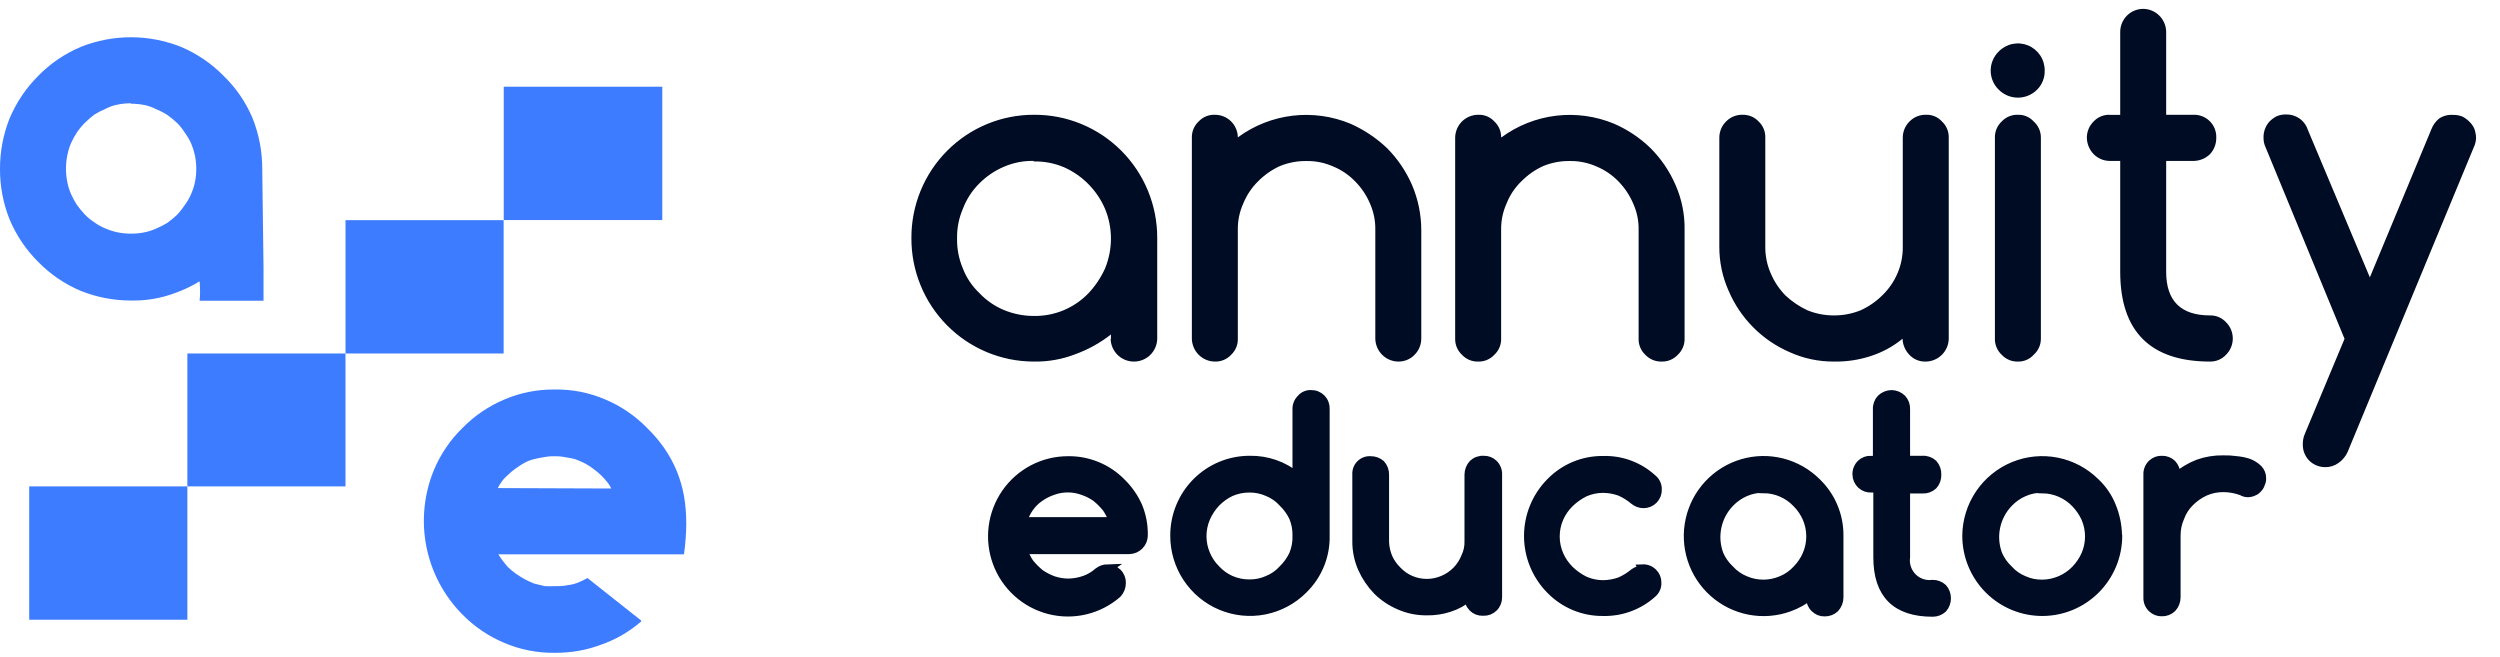
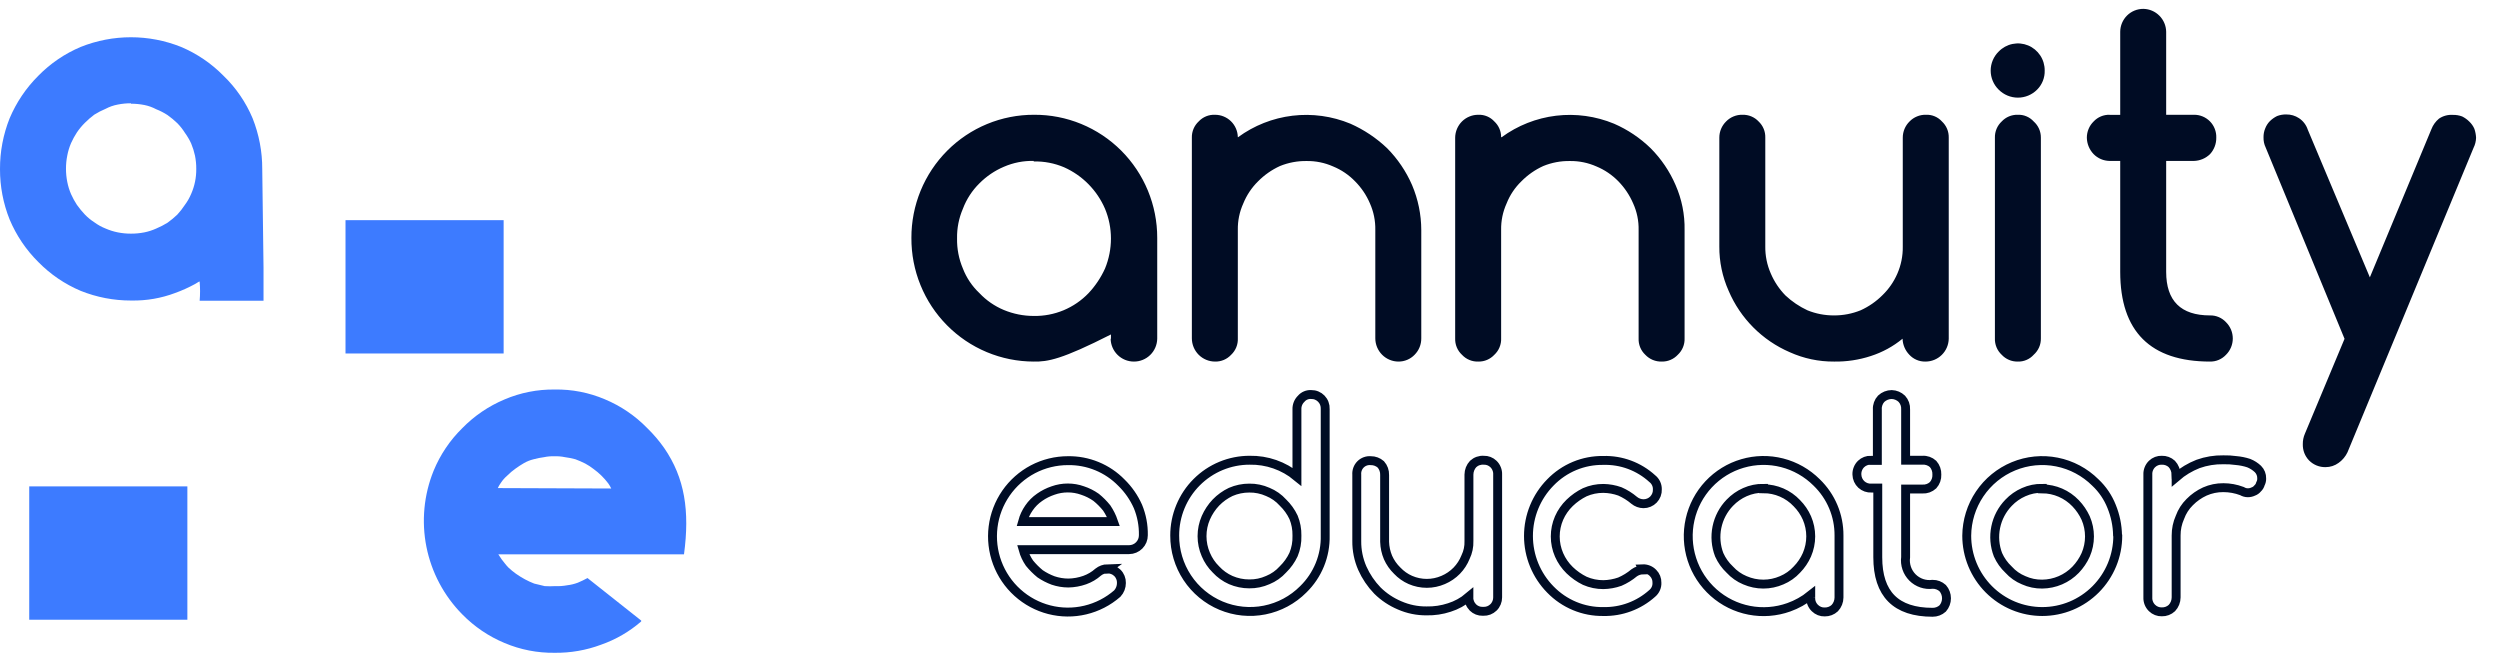
<svg xmlns="http://www.w3.org/2000/svg" width="137" height="36" viewBox="0 0 137 36" fill="none">
-   <path d="M56.648 8.819C56.086 8.805 55.528 8.915 55.012 9.139C54.51 9.352 54.055 9.661 53.671 10.048C53.273 10.441 52.964 10.916 52.766 11.441C52.545 11.954 52.437 12.508 52.447 13.066C52.436 13.632 52.545 14.194 52.766 14.715C52.964 15.226 53.273 15.686 53.671 16.061C54.048 16.461 54.505 16.777 55.012 16.988C55.531 17.203 56.087 17.314 56.648 17.314C57.209 17.324 57.765 17.218 58.283 17.003C58.8 16.787 59.267 16.467 59.656 16.061C60.027 15.665 60.331 15.21 60.555 14.715C60.77 14.192 60.88 13.632 60.88 13.066C60.879 12.508 60.769 11.956 60.555 11.441C60.118 10.428 59.319 9.617 58.315 9.168C57.788 8.944 57.22 8.834 56.648 8.848V8.819ZM60.88 18.561V18.328C60.286 18.794 59.621 19.161 58.912 19.417C58.19 19.694 57.421 19.829 56.648 19.814C55.765 19.813 54.889 19.637 54.073 19.295C53.257 18.954 52.517 18.454 51.894 17.824C51.271 17.195 50.778 16.447 50.444 15.626C50.109 14.804 49.94 13.925 49.945 13.037C49.942 12.15 50.114 11.271 50.45 10.451C50.787 9.631 51.282 8.886 51.907 8.259C52.531 7.632 53.274 7.135 54.09 6.797C54.907 6.459 55.782 6.287 56.666 6.29C57.552 6.284 58.429 6.455 59.249 6.792C60.068 7.129 60.813 7.625 61.441 8.252C62.068 8.879 62.566 9.625 62.905 10.446C63.244 11.268 63.418 12.148 63.416 13.037V18.561C63.41 18.897 63.272 19.218 63.032 19.452C62.791 19.687 62.469 19.817 62.134 19.814C61.8 19.814 61.48 19.682 61.243 19.448C61.005 19.214 60.868 18.895 60.863 18.561H60.88ZM67.845 7.519C68.722 6.877 69.749 6.471 70.828 6.341C71.906 6.212 72.999 6.363 74.003 6.779C74.746 7.108 75.428 7.563 76.017 8.125C76.592 8.706 77.055 9.39 77.381 10.141C77.712 10.92 77.884 11.759 77.886 12.606V18.538C77.888 18.705 77.857 18.871 77.794 19.026C77.732 19.181 77.638 19.322 77.52 19.441C77.406 19.56 77.269 19.654 77.117 19.718C76.966 19.782 76.803 19.815 76.638 19.814C76.301 19.814 75.978 19.679 75.74 19.44C75.501 19.2 75.367 18.876 75.367 18.538V12.606C75.377 12.102 75.276 11.603 75.071 11.143C74.879 10.693 74.603 10.284 74.258 9.937C73.918 9.585 73.509 9.308 73.057 9.122C72.598 8.918 72.102 8.817 71.6 8.824C71.101 8.817 70.606 8.91 70.143 9.098C69.695 9.303 69.288 9.587 68.942 9.937C68.594 10.28 68.319 10.69 68.135 11.143C67.926 11.602 67.823 12.102 67.833 12.606V18.538C67.841 18.706 67.812 18.873 67.749 19.029C67.686 19.185 67.59 19.326 67.468 19.441C67.355 19.562 67.219 19.658 67.067 19.723C66.914 19.787 66.751 19.818 66.585 19.814C66.248 19.814 65.925 19.679 65.686 19.44C65.448 19.2 65.314 18.876 65.314 18.538V7.542C65.31 7.377 65.341 7.212 65.405 7.059C65.469 6.907 65.565 6.769 65.686 6.657C65.8 6.534 65.94 6.438 66.095 6.374C66.251 6.311 66.418 6.282 66.585 6.29C66.912 6.29 67.226 6.418 67.46 6.648C67.693 6.878 67.827 7.191 67.833 7.519H67.845ZM82.291 7.519C83.168 6.877 84.196 6.471 85.274 6.341C86.352 6.212 87.446 6.363 88.45 6.779C89.195 7.102 89.875 7.558 90.458 8.125C91.035 8.705 91.498 9.389 91.822 10.141C92.163 10.917 92.331 11.758 92.315 12.606V18.538C92.322 18.706 92.292 18.874 92.228 19.03C92.164 19.186 92.067 19.326 91.944 19.441C91.832 19.561 91.697 19.657 91.545 19.721C91.394 19.786 91.231 19.817 91.067 19.814C90.898 19.819 90.731 19.789 90.575 19.725C90.419 19.66 90.278 19.564 90.162 19.441C90.04 19.326 89.943 19.185 89.88 19.029C89.817 18.873 89.789 18.706 89.796 18.538V12.606C89.807 12.102 89.704 11.602 89.495 11.143C89.302 10.695 89.028 10.286 88.688 9.937C88.346 9.587 87.938 9.309 87.486 9.122C87.027 8.918 86.531 8.817 86.029 8.824C85.53 8.816 85.035 8.909 84.572 9.098C84.124 9.301 83.717 9.586 83.371 9.937C83.019 10.277 82.744 10.688 82.564 11.143C82.355 11.602 82.252 12.102 82.262 12.606V18.538C82.269 18.706 82.24 18.874 82.175 19.03C82.112 19.186 82.014 19.326 81.891 19.441C81.779 19.561 81.643 19.657 81.493 19.721C81.341 19.786 81.179 19.817 81.014 19.814C80.847 19.82 80.679 19.791 80.524 19.726C80.368 19.662 80.229 19.564 80.115 19.441C79.991 19.326 79.894 19.186 79.83 19.03C79.766 18.874 79.737 18.706 79.743 18.538V7.542C79.745 7.376 79.779 7.212 79.844 7.059C79.909 6.907 80.002 6.768 80.12 6.652C80.239 6.535 80.378 6.444 80.532 6.382C80.685 6.319 80.849 6.288 81.014 6.29C81.178 6.283 81.341 6.313 81.493 6.376C81.644 6.439 81.78 6.535 81.891 6.657C82.009 6.767 82.103 6.9 82.167 7.049C82.231 7.197 82.263 7.357 82.262 7.519H82.291ZM105.508 19.814C105.344 19.817 105.181 19.786 105.03 19.721C104.879 19.657 104.743 19.561 104.632 19.441C104.403 19.204 104.27 18.89 104.26 18.561C103.745 18.985 103.154 19.307 102.519 19.511C101.869 19.724 101.189 19.826 100.505 19.814C99.669 19.82 98.841 19.645 98.079 19.301C96.574 18.653 95.375 17.449 94.73 15.939C94.387 15.173 94.213 14.342 94.219 13.503V7.542C94.219 7.377 94.251 7.214 94.315 7.062C94.379 6.91 94.473 6.772 94.59 6.657C94.707 6.536 94.847 6.442 95.002 6.379C95.157 6.315 95.323 6.285 95.49 6.29C95.655 6.285 95.818 6.315 95.97 6.378C96.122 6.441 96.26 6.536 96.372 6.657C96.492 6.77 96.587 6.907 96.65 7.06C96.713 7.213 96.743 7.377 96.738 7.542V13.503C96.731 14.014 96.834 14.521 97.04 14.989C97.232 15.438 97.505 15.847 97.847 16.195C98.202 16.527 98.608 16.8 99.048 17.005C99.511 17.193 100.006 17.288 100.505 17.285C101.004 17.287 101.499 17.192 101.961 17.005C102.409 16.802 102.816 16.52 103.163 16.172C103.505 15.84 103.779 15.444 103.97 15.007C104.176 14.539 104.279 14.032 104.272 13.521V7.542C104.272 7.377 104.305 7.214 104.368 7.062C104.432 6.91 104.525 6.772 104.643 6.657C104.76 6.536 104.9 6.442 105.055 6.379C105.209 6.315 105.375 6.285 105.543 6.29C105.707 6.282 105.87 6.311 106.022 6.375C106.173 6.438 106.309 6.535 106.419 6.657C106.54 6.769 106.636 6.907 106.7 7.059C106.764 7.212 106.795 7.377 106.791 7.542V18.561C106.785 18.895 106.648 19.214 106.41 19.448C106.173 19.682 105.853 19.814 105.519 19.814H105.508ZM112.049 3.866C112.055 4.06 112.02 4.253 111.949 4.434C111.876 4.614 111.769 4.778 111.631 4.915C111.353 5.194 110.975 5.351 110.581 5.351C110.187 5.351 109.809 5.194 109.53 4.915C109.39 4.779 109.28 4.616 109.204 4.437C109.128 4.257 109.089 4.064 109.089 3.869C109.089 3.674 109.128 3.481 109.204 3.301C109.28 3.121 109.39 2.959 109.53 2.823C109.735 2.612 109.998 2.468 110.285 2.409C110.572 2.35 110.87 2.378 111.141 2.49C111.412 2.602 111.643 2.793 111.805 3.038C111.967 3.284 112.052 3.572 112.049 3.866ZM109.321 7.542C109.317 7.377 109.348 7.212 109.412 7.059C109.476 6.907 109.572 6.769 109.693 6.657C109.805 6.537 109.941 6.442 110.092 6.379C110.243 6.316 110.406 6.285 110.569 6.29C110.733 6.282 110.897 6.311 111.048 6.375C111.2 6.438 111.336 6.535 111.446 6.657C111.571 6.767 111.671 6.904 111.739 7.056C111.807 7.209 111.842 7.375 111.84 7.542V18.538C111.844 18.708 111.811 18.877 111.743 19.033C111.674 19.189 111.573 19.328 111.446 19.441C111.336 19.564 111.2 19.661 111.049 19.725C110.897 19.79 110.734 19.82 110.569 19.814C110.405 19.817 110.242 19.786 110.091 19.721C109.94 19.657 109.804 19.561 109.693 19.441C109.569 19.326 109.472 19.186 109.408 19.03C109.344 18.874 109.314 18.706 109.321 18.538V7.542ZM115.607 6.296H116.188V1.739C116.189 1.573 116.223 1.409 116.288 1.256C116.353 1.103 116.447 0.965 116.565 0.848C116.683 0.732 116.822 0.64 116.976 0.578C117.129 0.516 117.293 0.485 117.459 0.486C117.788 0.492 118.102 0.626 118.334 0.86C118.567 1.094 118.701 1.409 118.706 1.739V6.29H120.227C120.39 6.287 120.553 6.318 120.704 6.381C120.855 6.443 120.992 6.536 121.107 6.653C121.222 6.77 121.311 6.909 121.37 7.062C121.429 7.215 121.458 7.378 121.452 7.542C121.458 7.877 121.335 8.2 121.11 8.446C120.873 8.677 120.558 8.81 120.227 8.819H118.706V14.896C118.706 16.492 119.513 17.285 121.11 17.285C121.273 17.281 121.436 17.312 121.587 17.377C121.739 17.441 121.874 17.537 121.986 17.658C122.104 17.774 122.197 17.913 122.261 18.066C122.324 18.219 122.357 18.383 122.357 18.549C122.357 18.715 122.324 18.879 122.261 19.032C122.197 19.185 122.104 19.324 121.986 19.441C121.874 19.561 121.739 19.657 121.587 19.721C121.436 19.786 121.273 19.817 121.11 19.814C117.848 19.814 116.188 18.165 116.188 14.896V8.819H115.607C115.277 8.815 114.962 8.681 114.731 8.446C114.497 8.203 114.364 7.88 114.359 7.542C114.359 7.377 114.392 7.214 114.456 7.062C114.519 6.91 114.613 6.772 114.731 6.657C114.843 6.537 114.979 6.442 115.13 6.379C115.281 6.316 115.444 6.285 115.607 6.29V6.296ZM128.481 18.567L124.157 8.079C124.074 7.906 124.035 7.716 124.041 7.525C124.038 7.357 124.069 7.191 124.134 7.036C124.191 6.887 124.277 6.753 124.389 6.639C124.505 6.526 124.638 6.431 124.783 6.36C124.944 6.298 125.116 6.268 125.288 6.272C125.536 6.268 125.779 6.339 125.985 6.476C126.212 6.626 126.381 6.847 126.466 7.106L129.868 15.199L133.24 7.082C133.327 6.855 133.471 6.655 133.658 6.5C133.882 6.349 134.149 6.277 134.418 6.296C134.593 6.291 134.766 6.321 134.929 6.383C135.073 6.455 135.204 6.549 135.318 6.663C135.436 6.775 135.531 6.909 135.596 7.059C135.65 7.217 135.681 7.382 135.689 7.548C135.684 7.741 135.636 7.93 135.55 8.102L128.643 24.784C128.533 25.017 128.365 25.217 128.156 25.366C127.949 25.518 127.698 25.6 127.442 25.599C127.274 25.603 127.107 25.572 126.952 25.509C126.796 25.446 126.655 25.352 126.536 25.232C126.424 25.115 126.335 24.976 126.276 24.824C126.218 24.672 126.19 24.51 126.194 24.347C126.19 24.146 126.229 23.947 126.31 23.764L128.481 18.567Z" fill="#000C24" />
-   <path d="M61.019 28.582C60.928 28.319 60.803 28.068 60.648 27.837C60.475 27.622 60.281 27.427 60.067 27.254C59.839 27.093 59.589 26.968 59.324 26.881C59.066 26.788 58.792 26.74 58.517 26.741C58.241 26.74 57.965 26.788 57.705 26.881C57.443 26.969 57.194 27.094 56.968 27.254C56.74 27.411 56.544 27.608 56.387 27.837C56.23 28.063 56.112 28.316 56.039 28.582H61.019ZM60.67 31.181C60.773 31.175 60.876 31.191 60.972 31.227C61.068 31.263 61.156 31.319 61.229 31.391C61.303 31.462 61.361 31.549 61.399 31.644C61.438 31.739 61.457 31.842 61.454 31.945C61.455 32.16 61.374 32.369 61.228 32.527C60.724 32.966 60.121 33.276 59.472 33.43C58.823 33.584 58.146 33.578 57.499 33.412C56.853 33.246 56.256 32.926 55.76 32.478C55.263 32.031 54.882 31.469 54.649 30.842C54.416 30.214 54.338 29.539 54.421 28.874C54.504 28.21 54.747 27.575 55.127 27.025C55.508 26.475 56.016 26.026 56.607 25.715C57.198 25.405 57.856 25.244 58.523 25.244C59.068 25.235 59.608 25.338 60.112 25.545C60.616 25.752 61.073 26.06 61.454 26.45C61.836 26.823 62.143 27.266 62.36 27.755C62.565 28.254 62.666 28.789 62.656 29.328C62.656 29.432 62.637 29.535 62.598 29.631C62.559 29.727 62.501 29.815 62.428 29.888C62.355 29.962 62.269 30.02 62.173 30.06C62.078 30.1 61.976 30.121 61.872 30.121H56.068C56.142 30.385 56.26 30.635 56.416 30.861C56.59 31.074 56.785 31.269 56.997 31.443C57.219 31.594 57.459 31.718 57.711 31.811C57.98 31.902 58.262 31.949 58.547 31.95C58.853 31.945 59.157 31.89 59.446 31.787C59.717 31.69 59.968 31.542 60.183 31.35C60.329 31.235 60.508 31.169 60.694 31.164L60.67 31.181ZM71.072 29.346C71.079 29.004 71.016 28.665 70.886 28.349C70.743 28.047 70.546 27.772 70.305 27.54C70.076 27.285 69.792 27.086 69.476 26.957C69.156 26.814 68.809 26.742 68.46 26.747C68.111 26.746 67.765 26.818 67.444 26.957C67.141 27.101 66.866 27.298 66.632 27.54C66.401 27.783 66.215 28.065 66.08 28.373C65.942 28.691 65.871 29.034 65.871 29.381C65.871 29.728 65.942 30.071 66.08 30.389C66.209 30.694 66.396 30.972 66.632 31.204C66.86 31.452 67.137 31.651 67.444 31.787C67.765 31.926 68.111 31.998 68.46 31.997C68.809 32.002 69.156 31.93 69.476 31.787C69.793 31.658 70.076 31.459 70.305 31.204C70.546 30.97 70.743 30.693 70.886 30.389C71.019 30.066 71.083 29.718 71.072 29.369V29.346ZM68.483 25.221C69.425 25.203 70.344 25.523 71.072 26.124V22.435C71.068 22.327 71.086 22.22 71.126 22.119C71.166 22.019 71.227 21.928 71.304 21.853C71.372 21.773 71.456 21.711 71.552 21.671C71.648 21.63 71.751 21.613 71.855 21.62C71.958 21.618 72.061 21.637 72.156 21.677C72.251 21.716 72.337 21.775 72.409 21.849C72.481 21.924 72.537 22.012 72.573 22.109C72.61 22.205 72.626 22.309 72.621 22.412V29.346C72.634 29.894 72.534 30.438 72.327 30.946C72.12 31.453 71.812 31.912 71.42 32.294C70.842 32.875 70.105 33.27 69.302 33.43C68.5 33.59 67.668 33.506 66.913 33.19C66.158 32.874 65.513 32.34 65.061 31.655C64.609 30.971 64.37 30.167 64.374 29.346C64.373 28.803 64.479 28.266 64.686 27.765C64.892 27.264 65.195 26.808 65.578 26.425C65.96 26.042 66.414 25.738 66.914 25.531C67.413 25.325 67.949 25.219 68.489 25.221H68.483ZM81.252 33.5C81.154 33.503 81.056 33.486 80.964 33.45C80.872 33.414 80.789 33.359 80.718 33.291C80.643 33.214 80.583 33.123 80.544 33.023C80.504 32.923 80.484 32.816 80.486 32.708C80.174 32.971 79.813 33.169 79.424 33.291C79.022 33.424 78.599 33.487 78.176 33.477C77.667 33.482 77.163 33.379 76.696 33.174C76.244 32.983 75.832 32.709 75.483 32.364C75.137 32.006 74.856 31.59 74.653 31.135C74.449 30.666 74.346 30.16 74.351 29.649V26.007C74.343 25.904 74.358 25.801 74.394 25.704C74.429 25.608 74.486 25.52 74.558 25.448C74.631 25.375 74.719 25.319 74.816 25.284C74.912 25.249 75.015 25.235 75.117 25.244C75.32 25.241 75.516 25.314 75.669 25.448C75.81 25.608 75.885 25.817 75.877 26.03V29.695C75.886 29.99 75.949 30.28 76.064 30.552C76.184 30.823 76.356 31.068 76.569 31.274C76.772 31.489 77.017 31.662 77.288 31.781C77.572 31.904 77.878 31.968 78.188 31.968C78.497 31.968 78.803 31.904 79.087 31.781C79.366 31.663 79.618 31.49 79.83 31.274C80.038 31.06 80.202 30.806 80.312 30.529C80.445 30.255 80.509 29.953 80.498 29.649V26.007C80.5 25.791 80.582 25.582 80.73 25.424C80.808 25.353 80.899 25.298 80.999 25.263C81.099 25.228 81.205 25.213 81.31 25.221C81.407 25.217 81.504 25.234 81.595 25.269C81.686 25.304 81.769 25.357 81.838 25.424C81.917 25.499 81.978 25.59 82.017 25.691C82.058 25.791 82.076 25.899 82.071 26.007V32.737C82.072 32.839 82.052 32.941 82.012 33.035C81.973 33.13 81.915 33.216 81.841 33.287C81.768 33.358 81.681 33.414 81.586 33.451C81.491 33.487 81.389 33.504 81.287 33.5H81.252ZM90.011 31.169C90.118 31.164 90.226 31.182 90.326 31.222C90.427 31.263 90.517 31.324 90.591 31.403C90.66 31.472 90.714 31.555 90.75 31.646C90.786 31.737 90.803 31.835 90.8 31.933C90.805 32.043 90.785 32.153 90.74 32.254C90.696 32.355 90.629 32.445 90.544 32.516C89.809 33.177 88.85 33.533 87.863 33.512C87.323 33.52 86.787 33.417 86.288 33.209C85.789 33.002 85.338 32.694 84.961 32.306C84.192 31.525 83.76 30.471 83.76 29.372C83.76 28.273 84.192 27.219 84.961 26.438C85.337 26.049 85.789 25.741 86.288 25.533C86.787 25.326 87.323 25.224 87.863 25.232C88.852 25.204 89.812 25.561 90.544 26.229C90.633 26.298 90.703 26.386 90.752 26.487C90.8 26.588 90.825 26.699 90.823 26.811C90.828 26.914 90.812 27.017 90.776 27.113C90.739 27.209 90.684 27.297 90.613 27.372C90.542 27.446 90.456 27.505 90.362 27.544C90.267 27.584 90.165 27.605 90.063 27.604C89.876 27.602 89.696 27.536 89.552 27.417C89.316 27.217 89.052 27.052 88.768 26.928C88.478 26.825 88.172 26.769 87.863 26.765C87.514 26.763 87.168 26.834 86.847 26.974C86.542 27.124 86.262 27.32 86.017 27.557C85.772 27.794 85.574 28.077 85.437 28.39C85.299 28.708 85.228 29.051 85.228 29.398C85.228 29.745 85.299 30.088 85.437 30.406C85.574 30.721 85.772 31.006 86.017 31.245C86.262 31.482 86.542 31.679 86.847 31.828C87.168 31.968 87.514 32.04 87.863 32.038C88.172 32.033 88.478 31.978 88.768 31.875C89.051 31.752 89.316 31.589 89.552 31.391C89.695 31.289 89.865 31.232 90.04 31.228L90.011 31.169ZM96.639 26.759C96.29 26.754 95.943 26.826 95.623 26.968C95.311 27.106 95.029 27.304 94.793 27.551C94.435 27.921 94.191 28.386 94.088 28.891C93.985 29.395 94.028 29.919 94.213 30.401C94.351 30.708 94.548 30.986 94.793 31.216C95.024 31.469 95.307 31.668 95.623 31.799C95.941 31.937 96.284 32.009 96.63 32.009C96.977 32.009 97.32 31.937 97.637 31.799C97.953 31.667 98.236 31.468 98.467 31.216C98.699 30.98 98.886 30.704 99.019 30.401C99.156 30.082 99.228 29.739 99.228 29.392C99.228 29.046 99.156 28.703 99.019 28.384C98.886 28.082 98.699 27.808 98.467 27.575C98.232 27.325 97.948 27.126 97.634 26.99C97.32 26.854 96.981 26.783 96.639 26.782V26.759ZM99.228 32.749V32.609C98.867 32.898 98.461 33.124 98.026 33.279C97.331 33.527 96.582 33.584 95.858 33.443C95.133 33.302 94.46 32.969 93.907 32.478C93.355 31.987 92.943 31.356 92.716 30.651C92.489 29.946 92.454 29.193 92.616 28.47C92.777 27.747 93.128 27.081 93.633 26.541C94.138 26.001 94.778 25.606 95.487 25.399C96.195 25.191 96.946 25.178 97.661 25.361C98.376 25.544 99.029 25.916 99.553 26.438C99.943 26.815 100.254 27.267 100.464 27.768C100.675 28.269 100.781 28.808 100.777 29.352V32.743C100.776 32.959 100.693 33.168 100.545 33.325C100.396 33.464 100.198 33.539 99.994 33.535C99.895 33.538 99.797 33.521 99.706 33.485C99.614 33.449 99.531 33.394 99.46 33.325C99.382 33.251 99.32 33.16 99.28 33.06C99.24 32.959 99.222 32.851 99.228 32.743V32.749ZM102.536 25.232H102.879V22.435C102.872 22.329 102.888 22.223 102.924 22.123C102.96 22.023 103.015 21.931 103.087 21.853C103.245 21.705 103.452 21.621 103.668 21.62C103.874 21.627 104.07 21.71 104.219 21.853C104.291 21.931 104.347 22.023 104.383 22.123C104.419 22.223 104.434 22.329 104.428 22.435V25.221H105.351C105.457 25.213 105.562 25.228 105.662 25.263C105.762 25.298 105.854 25.353 105.932 25.424C106.073 25.584 106.148 25.793 106.14 26.007C106.15 26.221 106.075 26.431 105.932 26.59C105.854 26.662 105.762 26.718 105.663 26.754C105.563 26.79 105.457 26.805 105.351 26.799H104.428V30.534C104.401 30.736 104.421 30.941 104.486 31.133C104.551 31.326 104.66 31.501 104.803 31.645C104.945 31.788 105.12 31.897 105.312 31.962C105.503 32.027 105.708 32.047 105.908 32.02C106.112 32.018 106.309 32.093 106.46 32.23C106.594 32.384 106.668 32.582 106.668 32.786C106.668 32.991 106.594 33.189 106.46 33.343C106.309 33.48 106.112 33.555 105.908 33.553C103.9 33.553 102.902 32.556 102.902 30.534V26.747H102.559C102.458 26.753 102.356 26.739 102.26 26.705C102.164 26.671 102.077 26.618 102.001 26.549C101.927 26.479 101.867 26.396 101.825 26.303C101.783 26.21 101.761 26.109 101.758 26.007C101.753 25.899 101.771 25.791 101.812 25.691C101.851 25.59 101.912 25.499 101.99 25.424C102.061 25.356 102.145 25.303 102.237 25.268C102.329 25.233 102.426 25.217 102.524 25.221L102.536 25.232ZM116.054 29.358C116.054 29.903 115.947 30.443 115.739 30.947C115.531 31.451 115.226 31.909 114.842 32.295C114.457 32.681 114.001 32.987 113.499 33.196C112.997 33.404 112.459 33.512 111.916 33.512C111.372 33.512 110.834 33.404 110.332 33.196C109.83 32.987 109.374 32.681 108.989 32.295C108.605 31.909 108.3 31.451 108.092 30.947C107.884 30.443 107.777 29.903 107.777 29.358C107.784 28.54 108.031 27.744 108.487 27.067C108.943 26.39 109.588 25.863 110.341 25.552C111.093 25.241 111.92 25.16 112.719 25.319C113.517 25.477 114.251 25.869 114.829 26.444C115.218 26.81 115.521 27.258 115.717 27.755C115.921 28.255 116.031 28.788 116.042 29.328L116.054 29.358ZM111.916 26.759C111.566 26.754 111.219 26.825 110.9 26.968C110.587 27.105 110.305 27.303 110.07 27.551C109.712 27.921 109.467 28.386 109.365 28.891C109.261 29.395 109.305 29.919 109.49 30.401C109.627 30.708 109.824 30.986 110.07 31.216C110.299 31.471 110.583 31.67 110.9 31.799C111.219 31.942 111.566 32.014 111.916 32.009C112.257 32.005 112.594 31.934 112.908 31.799C113.222 31.664 113.506 31.468 113.744 31.222C113.973 30.983 114.159 30.708 114.295 30.406C114.433 30.088 114.504 29.745 114.504 29.398C114.504 29.051 114.433 28.708 114.295 28.39C114.158 28.091 113.972 27.817 113.744 27.58C113.507 27.332 113.223 27.134 112.909 26.998C112.595 26.862 112.258 26.791 111.916 26.788V26.759ZM119.252 26.007V26.147C119.609 25.84 120.015 25.596 120.453 25.424C120.898 25.265 121.368 25.188 121.841 25.197C122.073 25.192 122.306 25.205 122.537 25.238C122.772 25.258 123.004 25.305 123.228 25.378C123.417 25.453 123.591 25.564 123.738 25.704C123.805 25.771 123.857 25.852 123.892 25.94C123.927 26.028 123.944 26.122 123.941 26.217C123.945 26.32 123.921 26.423 123.872 26.514C123.845 26.613 123.791 26.701 123.715 26.77C123.654 26.845 123.574 26.901 123.483 26.934C123.389 26.979 123.286 27.003 123.181 27.003C123.067 27.003 122.954 26.97 122.856 26.91C122.532 26.788 122.188 26.724 121.841 26.724C121.491 26.721 121.145 26.793 120.825 26.934C120.515 27.076 120.234 27.273 119.995 27.516C119.757 27.75 119.575 28.035 119.461 28.349C119.321 28.663 119.25 29.003 119.252 29.346V32.737C119.251 32.954 119.168 33.162 119.02 33.32C118.871 33.459 118.672 33.535 118.468 33.529C118.37 33.532 118.272 33.515 118.181 33.479C118.088 33.443 118.005 33.389 117.934 33.32C117.856 33.245 117.795 33.154 117.755 33.054C117.715 32.953 117.697 32.845 117.702 32.737V26.007C117.697 25.899 117.715 25.791 117.756 25.691C117.795 25.59 117.856 25.499 117.934 25.424C118.005 25.356 118.089 25.303 118.181 25.268C118.273 25.233 118.37 25.217 118.468 25.221C118.67 25.214 118.866 25.288 119.014 25.424C119.161 25.582 119.244 25.791 119.246 26.007H119.252Z" fill="#000C24" />
+   <path d="M56.648 8.819C56.086 8.805 55.528 8.915 55.012 9.139C54.51 9.352 54.055 9.661 53.671 10.048C53.273 10.441 52.964 10.916 52.766 11.441C52.545 11.954 52.437 12.508 52.447 13.066C52.436 13.632 52.545 14.194 52.766 14.715C52.964 15.226 53.273 15.686 53.671 16.061C54.048 16.461 54.505 16.777 55.012 16.988C55.531 17.203 56.087 17.314 56.648 17.314C57.209 17.324 57.765 17.218 58.283 17.003C58.8 16.787 59.267 16.467 59.656 16.061C60.027 15.665 60.331 15.21 60.555 14.715C60.77 14.192 60.88 13.632 60.88 13.066C60.879 12.508 60.769 11.956 60.555 11.441C60.118 10.428 59.319 9.617 58.315 9.168C57.788 8.944 57.22 8.834 56.648 8.848V8.819ZM60.88 18.561V18.328C58.19 19.694 57.421 19.829 56.648 19.814C55.765 19.813 54.889 19.637 54.073 19.295C53.257 18.954 52.517 18.454 51.894 17.824C51.271 17.195 50.778 16.447 50.444 15.626C50.109 14.804 49.94 13.925 49.945 13.037C49.942 12.15 50.114 11.271 50.45 10.451C50.787 9.631 51.282 8.886 51.907 8.259C52.531 7.632 53.274 7.135 54.09 6.797C54.907 6.459 55.782 6.287 56.666 6.29C57.552 6.284 58.429 6.455 59.249 6.792C60.068 7.129 60.813 7.625 61.441 8.252C62.068 8.879 62.566 9.625 62.905 10.446C63.244 11.268 63.418 12.148 63.416 13.037V18.561C63.41 18.897 63.272 19.218 63.032 19.452C62.791 19.687 62.469 19.817 62.134 19.814C61.8 19.814 61.48 19.682 61.243 19.448C61.005 19.214 60.868 18.895 60.863 18.561H60.88ZM67.845 7.519C68.722 6.877 69.749 6.471 70.828 6.341C71.906 6.212 72.999 6.363 74.003 6.779C74.746 7.108 75.428 7.563 76.017 8.125C76.592 8.706 77.055 9.39 77.381 10.141C77.712 10.92 77.884 11.759 77.886 12.606V18.538C77.888 18.705 77.857 18.871 77.794 19.026C77.732 19.181 77.638 19.322 77.52 19.441C77.406 19.56 77.269 19.654 77.117 19.718C76.966 19.782 76.803 19.815 76.638 19.814C76.301 19.814 75.978 19.679 75.74 19.44C75.501 19.2 75.367 18.876 75.367 18.538V12.606C75.377 12.102 75.276 11.603 75.071 11.143C74.879 10.693 74.603 10.284 74.258 9.937C73.918 9.585 73.509 9.308 73.057 9.122C72.598 8.918 72.102 8.817 71.6 8.824C71.101 8.817 70.606 8.91 70.143 9.098C69.695 9.303 69.288 9.587 68.942 9.937C68.594 10.28 68.319 10.69 68.135 11.143C67.926 11.602 67.823 12.102 67.833 12.606V18.538C67.841 18.706 67.812 18.873 67.749 19.029C67.686 19.185 67.59 19.326 67.468 19.441C67.355 19.562 67.219 19.658 67.067 19.723C66.914 19.787 66.751 19.818 66.585 19.814C66.248 19.814 65.925 19.679 65.686 19.44C65.448 19.2 65.314 18.876 65.314 18.538V7.542C65.31 7.377 65.341 7.212 65.405 7.059C65.469 6.907 65.565 6.769 65.686 6.657C65.8 6.534 65.94 6.438 66.095 6.374C66.251 6.311 66.418 6.282 66.585 6.29C66.912 6.29 67.226 6.418 67.46 6.648C67.693 6.878 67.827 7.191 67.833 7.519H67.845ZM82.291 7.519C83.168 6.877 84.196 6.471 85.274 6.341C86.352 6.212 87.446 6.363 88.45 6.779C89.195 7.102 89.875 7.558 90.458 8.125C91.035 8.705 91.498 9.389 91.822 10.141C92.163 10.917 92.331 11.758 92.315 12.606V18.538C92.322 18.706 92.292 18.874 92.228 19.03C92.164 19.186 92.067 19.326 91.944 19.441C91.832 19.561 91.697 19.657 91.545 19.721C91.394 19.786 91.231 19.817 91.067 19.814C90.898 19.819 90.731 19.789 90.575 19.725C90.419 19.66 90.278 19.564 90.162 19.441C90.04 19.326 89.943 19.185 89.88 19.029C89.817 18.873 89.789 18.706 89.796 18.538V12.606C89.807 12.102 89.704 11.602 89.495 11.143C89.302 10.695 89.028 10.286 88.688 9.937C88.346 9.587 87.938 9.309 87.486 9.122C87.027 8.918 86.531 8.817 86.029 8.824C85.53 8.816 85.035 8.909 84.572 9.098C84.124 9.301 83.717 9.586 83.371 9.937C83.019 10.277 82.744 10.688 82.564 11.143C82.355 11.602 82.252 12.102 82.262 12.606V18.538C82.269 18.706 82.24 18.874 82.175 19.03C82.112 19.186 82.014 19.326 81.891 19.441C81.779 19.561 81.643 19.657 81.493 19.721C81.341 19.786 81.179 19.817 81.014 19.814C80.847 19.82 80.679 19.791 80.524 19.726C80.368 19.662 80.229 19.564 80.115 19.441C79.991 19.326 79.894 19.186 79.83 19.03C79.766 18.874 79.737 18.706 79.743 18.538V7.542C79.745 7.376 79.779 7.212 79.844 7.059C79.909 6.907 80.002 6.768 80.12 6.652C80.239 6.535 80.378 6.444 80.532 6.382C80.685 6.319 80.849 6.288 81.014 6.29C81.178 6.283 81.341 6.313 81.493 6.376C81.644 6.439 81.78 6.535 81.891 6.657C82.009 6.767 82.103 6.9 82.167 7.049C82.231 7.197 82.263 7.357 82.262 7.519H82.291ZM105.508 19.814C105.344 19.817 105.181 19.786 105.03 19.721C104.879 19.657 104.743 19.561 104.632 19.441C104.403 19.204 104.27 18.89 104.26 18.561C103.745 18.985 103.154 19.307 102.519 19.511C101.869 19.724 101.189 19.826 100.505 19.814C99.669 19.82 98.841 19.645 98.079 19.301C96.574 18.653 95.375 17.449 94.73 15.939C94.387 15.173 94.213 14.342 94.219 13.503V7.542C94.219 7.377 94.251 7.214 94.315 7.062C94.379 6.91 94.473 6.772 94.59 6.657C94.707 6.536 94.847 6.442 95.002 6.379C95.157 6.315 95.323 6.285 95.49 6.29C95.655 6.285 95.818 6.315 95.97 6.378C96.122 6.441 96.26 6.536 96.372 6.657C96.492 6.77 96.587 6.907 96.65 7.06C96.713 7.213 96.743 7.377 96.738 7.542V13.503C96.731 14.014 96.834 14.521 97.04 14.989C97.232 15.438 97.505 15.847 97.847 16.195C98.202 16.527 98.608 16.8 99.048 17.005C99.511 17.193 100.006 17.288 100.505 17.285C101.004 17.287 101.499 17.192 101.961 17.005C102.409 16.802 102.816 16.52 103.163 16.172C103.505 15.84 103.779 15.444 103.97 15.007C104.176 14.539 104.279 14.032 104.272 13.521V7.542C104.272 7.377 104.305 7.214 104.368 7.062C104.432 6.91 104.525 6.772 104.643 6.657C104.76 6.536 104.9 6.442 105.055 6.379C105.209 6.315 105.375 6.285 105.543 6.29C105.707 6.282 105.87 6.311 106.022 6.375C106.173 6.438 106.309 6.535 106.419 6.657C106.54 6.769 106.636 6.907 106.7 7.059C106.764 7.212 106.795 7.377 106.791 7.542V18.561C106.785 18.895 106.648 19.214 106.41 19.448C106.173 19.682 105.853 19.814 105.519 19.814H105.508ZM112.049 3.866C112.055 4.06 112.02 4.253 111.949 4.434C111.876 4.614 111.769 4.778 111.631 4.915C111.353 5.194 110.975 5.351 110.581 5.351C110.187 5.351 109.809 5.194 109.53 4.915C109.39 4.779 109.28 4.616 109.204 4.437C109.128 4.257 109.089 4.064 109.089 3.869C109.089 3.674 109.128 3.481 109.204 3.301C109.28 3.121 109.39 2.959 109.53 2.823C109.735 2.612 109.998 2.468 110.285 2.409C110.572 2.35 110.87 2.378 111.141 2.49C111.412 2.602 111.643 2.793 111.805 3.038C111.967 3.284 112.052 3.572 112.049 3.866ZM109.321 7.542C109.317 7.377 109.348 7.212 109.412 7.059C109.476 6.907 109.572 6.769 109.693 6.657C109.805 6.537 109.941 6.442 110.092 6.379C110.243 6.316 110.406 6.285 110.569 6.29C110.733 6.282 110.897 6.311 111.048 6.375C111.2 6.438 111.336 6.535 111.446 6.657C111.571 6.767 111.671 6.904 111.739 7.056C111.807 7.209 111.842 7.375 111.84 7.542V18.538C111.844 18.708 111.811 18.877 111.743 19.033C111.674 19.189 111.573 19.328 111.446 19.441C111.336 19.564 111.2 19.661 111.049 19.725C110.897 19.79 110.734 19.82 110.569 19.814C110.405 19.817 110.242 19.786 110.091 19.721C109.94 19.657 109.804 19.561 109.693 19.441C109.569 19.326 109.472 19.186 109.408 19.03C109.344 18.874 109.314 18.706 109.321 18.538V7.542ZM115.607 6.296H116.188V1.739C116.189 1.573 116.223 1.409 116.288 1.256C116.353 1.103 116.447 0.965 116.565 0.848C116.683 0.732 116.822 0.64 116.976 0.578C117.129 0.516 117.293 0.485 117.459 0.486C117.788 0.492 118.102 0.626 118.334 0.86C118.567 1.094 118.701 1.409 118.706 1.739V6.29H120.227C120.39 6.287 120.553 6.318 120.704 6.381C120.855 6.443 120.992 6.536 121.107 6.653C121.222 6.77 121.311 6.909 121.37 7.062C121.429 7.215 121.458 7.378 121.452 7.542C121.458 7.877 121.335 8.2 121.11 8.446C120.873 8.677 120.558 8.81 120.227 8.819H118.706V14.896C118.706 16.492 119.513 17.285 121.11 17.285C121.273 17.281 121.436 17.312 121.587 17.377C121.739 17.441 121.874 17.537 121.986 17.658C122.104 17.774 122.197 17.913 122.261 18.066C122.324 18.219 122.357 18.383 122.357 18.549C122.357 18.715 122.324 18.879 122.261 19.032C122.197 19.185 122.104 19.324 121.986 19.441C121.874 19.561 121.739 19.657 121.587 19.721C121.436 19.786 121.273 19.817 121.11 19.814C117.848 19.814 116.188 18.165 116.188 14.896V8.819H115.607C115.277 8.815 114.962 8.681 114.731 8.446C114.497 8.203 114.364 7.88 114.359 7.542C114.359 7.377 114.392 7.214 114.456 7.062C114.519 6.91 114.613 6.772 114.731 6.657C114.843 6.537 114.979 6.442 115.13 6.379C115.281 6.316 115.444 6.285 115.607 6.29V6.296ZM128.481 18.567L124.157 8.079C124.074 7.906 124.035 7.716 124.041 7.525C124.038 7.357 124.069 7.191 124.134 7.036C124.191 6.887 124.277 6.753 124.389 6.639C124.505 6.526 124.638 6.431 124.783 6.36C124.944 6.298 125.116 6.268 125.288 6.272C125.536 6.268 125.779 6.339 125.985 6.476C126.212 6.626 126.381 6.847 126.466 7.106L129.868 15.199L133.24 7.082C133.327 6.855 133.471 6.655 133.658 6.5C133.882 6.349 134.149 6.277 134.418 6.296C134.593 6.291 134.766 6.321 134.929 6.383C135.073 6.455 135.204 6.549 135.318 6.663C135.436 6.775 135.531 6.909 135.596 7.059C135.65 7.217 135.681 7.382 135.689 7.548C135.684 7.741 135.636 7.93 135.55 8.102L128.643 24.784C128.533 25.017 128.365 25.217 128.156 25.366C127.949 25.518 127.698 25.6 127.442 25.599C127.274 25.603 127.107 25.572 126.952 25.509C126.796 25.446 126.655 25.352 126.536 25.232C126.424 25.115 126.335 24.976 126.276 24.824C126.218 24.672 126.19 24.51 126.194 24.347C126.19 24.146 126.229 23.947 126.31 23.764L128.481 18.567Z" fill="#000C24" />
  <path d="M61.019 28.582C60.928 28.319 60.803 28.068 60.648 27.837C60.475 27.622 60.281 27.427 60.067 27.254C59.839 27.093 59.589 26.968 59.324 26.881C59.066 26.788 58.792 26.74 58.517 26.741C58.241 26.74 57.965 26.788 57.705 26.881C57.443 26.969 57.194 27.094 56.968 27.254C56.74 27.411 56.544 27.608 56.387 27.837C56.23 28.063 56.112 28.316 56.039 28.582H61.019ZM60.67 31.181C60.773 31.175 60.876 31.191 60.972 31.227C61.068 31.263 61.156 31.319 61.229 31.391C61.303 31.462 61.361 31.549 61.399 31.644C61.438 31.739 61.457 31.842 61.454 31.945C61.455 32.16 61.374 32.369 61.228 32.527C60.724 32.966 60.121 33.276 59.472 33.43C58.823 33.584 58.146 33.578 57.499 33.412C56.853 33.246 56.256 32.926 55.76 32.478C55.263 32.031 54.882 31.469 54.649 30.842C54.416 30.214 54.338 29.539 54.421 28.874C54.504 28.21 54.747 27.575 55.127 27.025C55.508 26.475 56.016 26.026 56.607 25.715C57.198 25.405 57.856 25.244 58.523 25.244C59.068 25.235 59.608 25.338 60.112 25.545C60.616 25.752 61.073 26.06 61.454 26.45C61.836 26.823 62.143 27.266 62.36 27.755C62.565 28.254 62.666 28.789 62.656 29.328C62.656 29.432 62.637 29.535 62.598 29.631C62.559 29.727 62.501 29.815 62.428 29.888C62.355 29.962 62.269 30.02 62.173 30.06C62.078 30.1 61.976 30.121 61.872 30.121H56.068C56.142 30.385 56.26 30.635 56.416 30.861C56.59 31.074 56.785 31.269 56.997 31.443C57.219 31.594 57.459 31.718 57.711 31.811C57.98 31.902 58.262 31.949 58.547 31.95C58.853 31.945 59.157 31.89 59.446 31.787C59.717 31.69 59.968 31.542 60.183 31.35C60.329 31.235 60.508 31.169 60.694 31.164L60.67 31.181ZM71.072 29.346C71.079 29.004 71.016 28.665 70.886 28.349C70.743 28.047 70.546 27.772 70.305 27.54C70.076 27.285 69.792 27.086 69.476 26.957C69.156 26.814 68.809 26.742 68.46 26.747C68.111 26.746 67.765 26.818 67.444 26.957C67.141 27.101 66.866 27.298 66.632 27.54C66.401 27.783 66.215 28.065 66.08 28.373C65.942 28.691 65.871 29.034 65.871 29.381C65.871 29.728 65.942 30.071 66.08 30.389C66.209 30.694 66.396 30.972 66.632 31.204C66.86 31.452 67.137 31.651 67.444 31.787C67.765 31.926 68.111 31.998 68.46 31.997C68.809 32.002 69.156 31.93 69.476 31.787C69.793 31.658 70.076 31.459 70.305 31.204C70.546 30.97 70.743 30.693 70.886 30.389C71.019 30.066 71.083 29.718 71.072 29.369V29.346ZM68.483 25.221C69.425 25.203 70.344 25.523 71.072 26.124V22.435C71.068 22.327 71.086 22.22 71.126 22.119C71.166 22.019 71.227 21.928 71.304 21.853C71.372 21.773 71.456 21.711 71.552 21.671C71.648 21.63 71.751 21.613 71.855 21.62C71.958 21.618 72.061 21.637 72.156 21.677C72.251 21.716 72.337 21.775 72.409 21.849C72.481 21.924 72.537 22.012 72.573 22.109C72.61 22.205 72.626 22.309 72.621 22.412V29.346C72.634 29.894 72.534 30.438 72.327 30.946C72.12 31.453 71.812 31.912 71.42 32.294C70.842 32.875 70.105 33.27 69.302 33.43C68.5 33.59 67.668 33.506 66.913 33.19C66.158 32.874 65.513 32.34 65.061 31.655C64.609 30.971 64.37 30.167 64.374 29.346C64.373 28.803 64.479 28.266 64.686 27.765C64.892 27.264 65.195 26.808 65.578 26.425C65.96 26.042 66.414 25.738 66.914 25.531C67.413 25.325 67.949 25.219 68.489 25.221H68.483ZM81.252 33.5C81.154 33.503 81.056 33.486 80.964 33.45C80.872 33.414 80.789 33.359 80.718 33.291C80.643 33.214 80.583 33.123 80.544 33.023C80.504 32.923 80.484 32.816 80.486 32.708C80.174 32.971 79.813 33.169 79.424 33.291C79.022 33.424 78.599 33.487 78.176 33.477C77.667 33.482 77.163 33.379 76.696 33.174C76.244 32.983 75.832 32.709 75.483 32.364C75.137 32.006 74.856 31.59 74.653 31.135C74.449 30.666 74.346 30.16 74.351 29.649V26.007C74.343 25.904 74.358 25.801 74.394 25.704C74.429 25.608 74.486 25.52 74.558 25.448C74.631 25.375 74.719 25.319 74.816 25.284C74.912 25.249 75.015 25.235 75.117 25.244C75.32 25.241 75.516 25.314 75.669 25.448C75.81 25.608 75.885 25.817 75.877 26.03V29.695C75.886 29.99 75.949 30.28 76.064 30.552C76.184 30.823 76.356 31.068 76.569 31.274C76.772 31.489 77.017 31.662 77.288 31.781C77.572 31.904 77.878 31.968 78.188 31.968C78.497 31.968 78.803 31.904 79.087 31.781C79.366 31.663 79.618 31.49 79.83 31.274C80.038 31.06 80.201 30.806 80.312 30.529C80.445 30.255 80.509 29.953 80.498 29.649V26.007C80.5 25.791 80.582 25.582 80.73 25.424C80.808 25.353 80.899 25.298 80.999 25.263C81.099 25.228 81.205 25.213 81.31 25.221C81.407 25.217 81.504 25.234 81.595 25.269C81.686 25.304 81.769 25.357 81.838 25.424C81.917 25.499 81.978 25.59 82.017 25.691C82.058 25.791 82.076 25.899 82.071 26.007V32.737C82.072 32.839 82.052 32.941 82.012 33.035C81.973 33.13 81.915 33.216 81.841 33.287C81.768 33.358 81.681 33.414 81.586 33.451C81.491 33.487 81.389 33.504 81.287 33.5H81.252ZM90.011 31.169C90.118 31.164 90.226 31.182 90.326 31.222C90.427 31.263 90.517 31.324 90.591 31.403C90.66 31.472 90.714 31.555 90.75 31.646C90.786 31.737 90.803 31.835 90.8 31.933C90.805 32.043 90.785 32.153 90.74 32.254C90.696 32.355 90.629 32.445 90.544 32.516C89.809 33.177 88.85 33.533 87.863 33.512C87.323 33.52 86.787 33.417 86.288 33.209C85.789 33.002 85.338 32.694 84.961 32.306C84.192 31.525 83.76 30.471 83.76 29.372C83.76 28.273 84.192 27.219 84.961 26.438C85.337 26.049 85.789 25.741 86.288 25.533C86.787 25.326 87.323 25.224 87.863 25.232C88.852 25.204 89.812 25.561 90.544 26.229C90.633 26.298 90.703 26.386 90.752 26.487C90.8 26.588 90.825 26.699 90.823 26.811C90.828 26.914 90.812 27.017 90.776 27.113C90.739 27.209 90.684 27.297 90.613 27.372C90.542 27.446 90.456 27.505 90.362 27.544C90.267 27.584 90.165 27.605 90.063 27.604C89.876 27.602 89.696 27.536 89.552 27.417C89.316 27.217 89.052 27.052 88.768 26.928C88.478 26.825 88.172 26.769 87.863 26.765C87.514 26.763 87.168 26.834 86.847 26.974C86.542 27.124 86.262 27.32 86.017 27.557C85.772 27.794 85.574 28.077 85.437 28.39C85.299 28.708 85.228 29.051 85.228 29.398C85.228 29.745 85.299 30.088 85.437 30.406C85.574 30.721 85.772 31.006 86.017 31.245C86.262 31.482 86.542 31.679 86.847 31.828C87.168 31.968 87.514 32.04 87.863 32.038C88.172 32.033 88.478 31.978 88.768 31.875C89.051 31.752 89.316 31.589 89.552 31.391C89.695 31.289 89.865 31.232 90.04 31.228L90.011 31.169ZM96.639 26.759C96.29 26.754 95.943 26.826 95.623 26.968C95.311 27.106 95.029 27.304 94.793 27.551C94.435 27.921 94.191 28.386 94.088 28.891C93.985 29.395 94.028 29.919 94.213 30.401C94.35 30.708 94.548 30.986 94.793 31.216C95.024 31.469 95.307 31.668 95.623 31.799C95.941 31.937 96.284 32.009 96.63 32.009C96.977 32.009 97.32 31.937 97.637 31.799C97.953 31.667 98.236 31.468 98.467 31.216C98.699 30.98 98.886 30.704 99.019 30.401C99.156 30.082 99.228 29.739 99.228 29.392C99.228 29.046 99.156 28.703 99.019 28.384C98.886 28.082 98.699 27.808 98.467 27.575C98.232 27.325 97.948 27.126 97.634 26.99C97.32 26.854 96.981 26.783 96.639 26.782V26.759ZM99.228 32.749V32.609C98.867 32.898 98.461 33.124 98.026 33.279C97.331 33.527 96.582 33.584 95.858 33.443C95.133 33.302 94.46 32.969 93.907 32.478C93.355 31.987 92.943 31.356 92.716 30.651C92.489 29.946 92.454 29.193 92.616 28.47C92.777 27.747 93.128 27.081 93.633 26.541C94.138 26.001 94.778 25.606 95.487 25.399C96.195 25.191 96.946 25.178 97.661 25.361C98.376 25.544 99.029 25.916 99.553 26.438C99.943 26.815 100.254 27.267 100.464 27.768C100.675 28.269 100.781 28.808 100.777 29.352V32.743C100.776 32.959 100.693 33.168 100.545 33.325C100.396 33.464 100.198 33.539 99.994 33.535C99.895 33.538 99.797 33.521 99.706 33.485C99.614 33.449 99.531 33.394 99.46 33.325C99.382 33.251 99.32 33.16 99.28 33.06C99.24 32.959 99.222 32.851 99.228 32.743V32.749ZM102.536 25.232H102.879V22.435C102.872 22.329 102.888 22.223 102.924 22.123C102.96 22.023 103.015 21.931 103.087 21.853C103.245 21.705 103.452 21.621 103.668 21.62C103.874 21.627 104.07 21.71 104.219 21.853C104.291 21.931 104.347 22.023 104.383 22.123C104.419 22.223 104.434 22.329 104.428 22.435V25.221H105.351C105.457 25.213 105.562 25.228 105.662 25.263C105.762 25.298 105.854 25.353 105.932 25.424C106.073 25.584 106.148 25.793 106.14 26.007C106.15 26.221 106.075 26.431 105.932 26.59C105.854 26.662 105.762 26.718 105.663 26.754C105.563 26.79 105.457 26.805 105.351 26.799H104.428V30.534C104.401 30.736 104.421 30.941 104.486 31.133C104.551 31.326 104.66 31.501 104.803 31.645C104.945 31.788 105.12 31.897 105.312 31.962C105.503 32.027 105.708 32.047 105.908 32.02C106.112 32.018 106.309 32.093 106.46 32.23C106.594 32.384 106.668 32.582 106.668 32.786C106.668 32.991 106.594 33.189 106.46 33.343C106.309 33.48 106.112 33.555 105.908 33.553C103.9 33.553 102.902 32.556 102.902 30.534V26.747H102.559C102.458 26.753 102.356 26.739 102.26 26.705C102.164 26.671 102.077 26.618 102.001 26.549C101.927 26.479 101.867 26.396 101.825 26.303C101.783 26.21 101.761 26.109 101.758 26.007C101.753 25.899 101.771 25.791 101.812 25.691C101.851 25.59 101.912 25.499 101.99 25.424C102.061 25.356 102.145 25.303 102.237 25.268C102.329 25.233 102.426 25.217 102.524 25.221L102.536 25.232ZM116.054 29.358C116.054 29.903 115.947 30.443 115.739 30.947C115.531 31.451 115.226 31.909 114.842 32.295C114.457 32.681 114.001 32.987 113.499 33.196C112.997 33.404 112.459 33.512 111.916 33.512C111.372 33.512 110.834 33.404 110.332 33.196C109.83 32.987 109.374 32.681 108.989 32.295C108.605 31.909 108.3 31.451 108.092 30.947C107.884 30.443 107.777 29.903 107.777 29.358C107.784 28.54 108.031 27.744 108.487 27.067C108.943 26.39 109.588 25.863 110.341 25.552C111.093 25.241 111.92 25.16 112.719 25.319C113.517 25.477 114.251 25.869 114.829 26.444C115.218 26.81 115.521 27.258 115.717 27.755C115.921 28.255 116.031 28.788 116.042 29.328L116.054 29.358ZM111.916 26.759C111.566 26.754 111.219 26.825 110.9 26.968C110.587 27.105 110.305 27.303 110.07 27.551C109.712 27.921 109.467 28.386 109.365 28.891C109.261 29.395 109.305 29.919 109.49 30.401C109.627 30.708 109.824 30.986 110.07 31.216C110.299 31.471 110.583 31.67 110.9 31.799C111.219 31.942 111.566 32.014 111.916 32.009C112.257 32.005 112.594 31.934 112.908 31.799C113.222 31.664 113.506 31.468 113.744 31.222C113.973 30.983 114.159 30.708 114.295 30.406C114.433 30.088 114.504 29.745 114.504 29.398C114.504 29.051 114.433 28.708 114.295 28.39C114.158 28.091 113.972 27.817 113.744 27.58C113.507 27.332 113.223 27.134 112.909 26.998C112.595 26.862 112.258 26.791 111.916 26.788V26.759ZM119.252 26.007V26.147C119.609 25.84 120.015 25.596 120.453 25.424C120.898 25.265 121.368 25.188 121.841 25.197C122.073 25.192 122.306 25.205 122.537 25.238C122.772 25.258 123.004 25.305 123.228 25.378C123.417 25.453 123.591 25.564 123.738 25.704C123.805 25.771 123.857 25.852 123.892 25.94C123.927 26.028 123.944 26.122 123.941 26.217C123.945 26.32 123.921 26.423 123.872 26.514C123.845 26.613 123.791 26.701 123.715 26.77C123.654 26.845 123.574 26.901 123.483 26.934C123.389 26.979 123.286 27.003 123.181 27.003C123.067 27.003 122.954 26.97 122.856 26.91C122.532 26.788 122.188 26.724 121.841 26.724C121.491 26.721 121.145 26.793 120.825 26.934C120.515 27.076 120.234 27.273 119.995 27.516C119.757 27.75 119.575 28.035 119.461 28.349C119.321 28.663 119.25 29.003 119.252 29.346V32.737C119.251 32.954 119.168 33.162 119.02 33.32C118.871 33.459 118.672 33.535 118.468 33.529C118.37 33.532 118.272 33.515 118.18 33.479C118.088 33.443 118.005 33.389 117.934 33.32C117.856 33.245 117.795 33.154 117.755 33.054C117.715 32.953 117.697 32.845 117.702 32.737V26.007C117.697 25.899 117.715 25.791 117.755 25.691C117.795 25.59 117.856 25.499 117.934 25.424C118.005 25.356 118.089 25.303 118.181 25.268C118.273 25.233 118.37 25.217 118.468 25.221C118.67 25.214 118.866 25.288 119.014 25.424C119.161 25.582 119.244 25.791 119.246 26.007H119.252Z" stroke="#000C24" stroke-width="0.488" stroke-miterlimit="10" />
  <path d="M10.268 26.654H1.602V33.961H10.268V26.654Z" fill="#3D7BFF" />
-   <path d="M18.933 19.371H10.268L10.268 26.654H18.933V19.371Z" fill="#3D7BFF" />
  <path d="M27.599 12.065H18.934V19.371L27.599 19.371V12.065Z" fill="#3D7BFF" />
-   <path d="M36.293 4.752H27.605V12.059H36.293V4.752Z" fill="#3D7BFF" />
  <path fill-rule="evenodd" clip-rule="evenodd" d="M33.495 26.77C33.45 26.672 33.396 26.579 33.333 26.491C33.106 26.19 32.836 25.925 32.532 25.704C32.386 25.59 32.231 25.488 32.068 25.401C31.894 25.314 31.716 25.236 31.534 25.168C31.343 25.116 31.149 25.077 30.953 25.052C30.762 25.012 30.567 24.996 30.373 25.005C30.188 24.997 30.003 25.013 29.821 25.052C29.625 25.077 29.431 25.116 29.241 25.168C29.056 25.213 28.878 25.284 28.713 25.378C28.553 25.471 28.398 25.572 28.248 25.681C28.091 25.792 27.944 25.917 27.807 26.054C27.667 26.174 27.543 26.313 27.442 26.467C27.379 26.555 27.325 26.649 27.279 26.747L33.495 26.77ZM35.138 34.007V34.054C34.492 34.615 33.745 35.048 32.938 35.33C32.125 35.634 31.263 35.784 30.396 35.773C29.454 35.786 28.519 35.604 27.651 35.237C26.779 34.874 25.99 34.339 25.329 33.663C24.329 32.651 23.647 31.365 23.368 29.967C23.09 28.568 23.227 27.118 23.762 25.797C24.122 24.922 24.655 24.129 25.329 23.467C25.99 22.79 26.779 22.253 27.651 21.888C28.518 21.518 29.453 21.334 30.396 21.346C31.34 21.329 32.278 21.512 33.147 21.882C34.019 22.246 34.809 22.783 35.469 23.461C35.812 23.794 36.123 24.159 36.397 24.55C37.529 26.194 37.802 28.006 37.483 30.377H27.308C27.378 30.47 27.424 30.564 27.494 30.657C27.61 30.797 27.72 30.96 27.86 31.1C27.991 31.224 28.13 31.339 28.277 31.443C28.435 31.553 28.597 31.654 28.765 31.746C28.929 31.834 29.097 31.911 29.27 31.979L29.85 32.119C30.044 32.131 30.238 32.131 30.431 32.119C30.648 32.129 30.867 32.113 31.081 32.073C31.279 32.05 31.474 32.003 31.661 31.933C31.844 31.857 32.022 31.771 32.195 31.677L35.138 34.007Z" fill="#3D7BFF" />
  <path fill-rule="evenodd" clip-rule="evenodd" d="M7.174 5.66C6.932 5.659 6.691 5.683 6.454 5.73C6.221 5.773 5.996 5.852 5.787 5.963C5.571 6.053 5.363 6.16 5.166 6.284C4.985 6.419 4.814 6.567 4.655 6.727C4.491 6.889 4.344 7.066 4.214 7.257C4.093 7.442 3.986 7.637 3.895 7.84C3.8 8.06 3.73 8.291 3.686 8.527C3.638 8.765 3.615 9.007 3.616 9.25C3.616 9.49 3.639 9.73 3.686 9.966C3.731 10.198 3.801 10.425 3.895 10.642C3.986 10.845 4.092 11.039 4.214 11.225C4.348 11.414 4.496 11.593 4.655 11.761C4.809 11.92 4.98 12.06 5.166 12.18C5.357 12.321 5.566 12.437 5.787 12.524C6.001 12.618 6.225 12.688 6.454 12.734C6.691 12.781 6.932 12.805 7.174 12.804C7.421 12.805 7.668 12.782 7.911 12.734C8.135 12.689 8.353 12.618 8.561 12.524C8.776 12.434 8.984 12.327 9.182 12.204C9.37 12.069 9.549 11.921 9.716 11.761C9.87 11.594 10.009 11.415 10.134 11.225C10.272 11.039 10.386 10.838 10.476 10.625C10.666 10.194 10.761 9.727 10.755 9.255C10.757 9.011 10.733 8.767 10.685 8.527C10.636 8.3 10.566 8.077 10.476 7.863C10.382 7.658 10.267 7.463 10.134 7.28C10.014 7.089 9.874 6.911 9.716 6.75C9.549 6.59 9.37 6.442 9.182 6.307C8.986 6.18 8.778 6.072 8.561 5.987C8.357 5.878 8.138 5.8 7.911 5.754C7.668 5.706 7.421 5.682 7.174 5.684V5.66ZM10.918 15.426L10.685 15.566C10.337 15.757 9.974 15.92 9.6 16.055C8.84 16.342 8.032 16.482 7.22 16.469H7.174C6.232 16.47 5.298 16.29 4.423 15.939C3.552 15.572 2.763 15.035 2.101 14.36C1.429 13.694 0.895 12.902 0.528 12.029C0.176 11.151 -0.003 10.213 5.54117e-05 9.267C-0.004 8.313 0.176 7.368 0.528 6.482C0.897 5.61 1.431 4.818 2.101 4.151C2.763 3.475 3.552 2.939 4.423 2.572C6.189 1.865 8.159 1.865 9.925 2.572C10.795 2.94 11.584 3.477 12.247 4.151C12.931 4.811 13.475 5.604 13.843 6.482C14.195 7.368 14.375 8.313 14.371 9.267L14.441 14.674C14.441 14.925 14.441 15.717 14.441 16.48H10.941C10.971 16.134 10.971 15.785 10.941 15.438L10.918 15.426Z" fill="#3D7BFF" />
</svg>